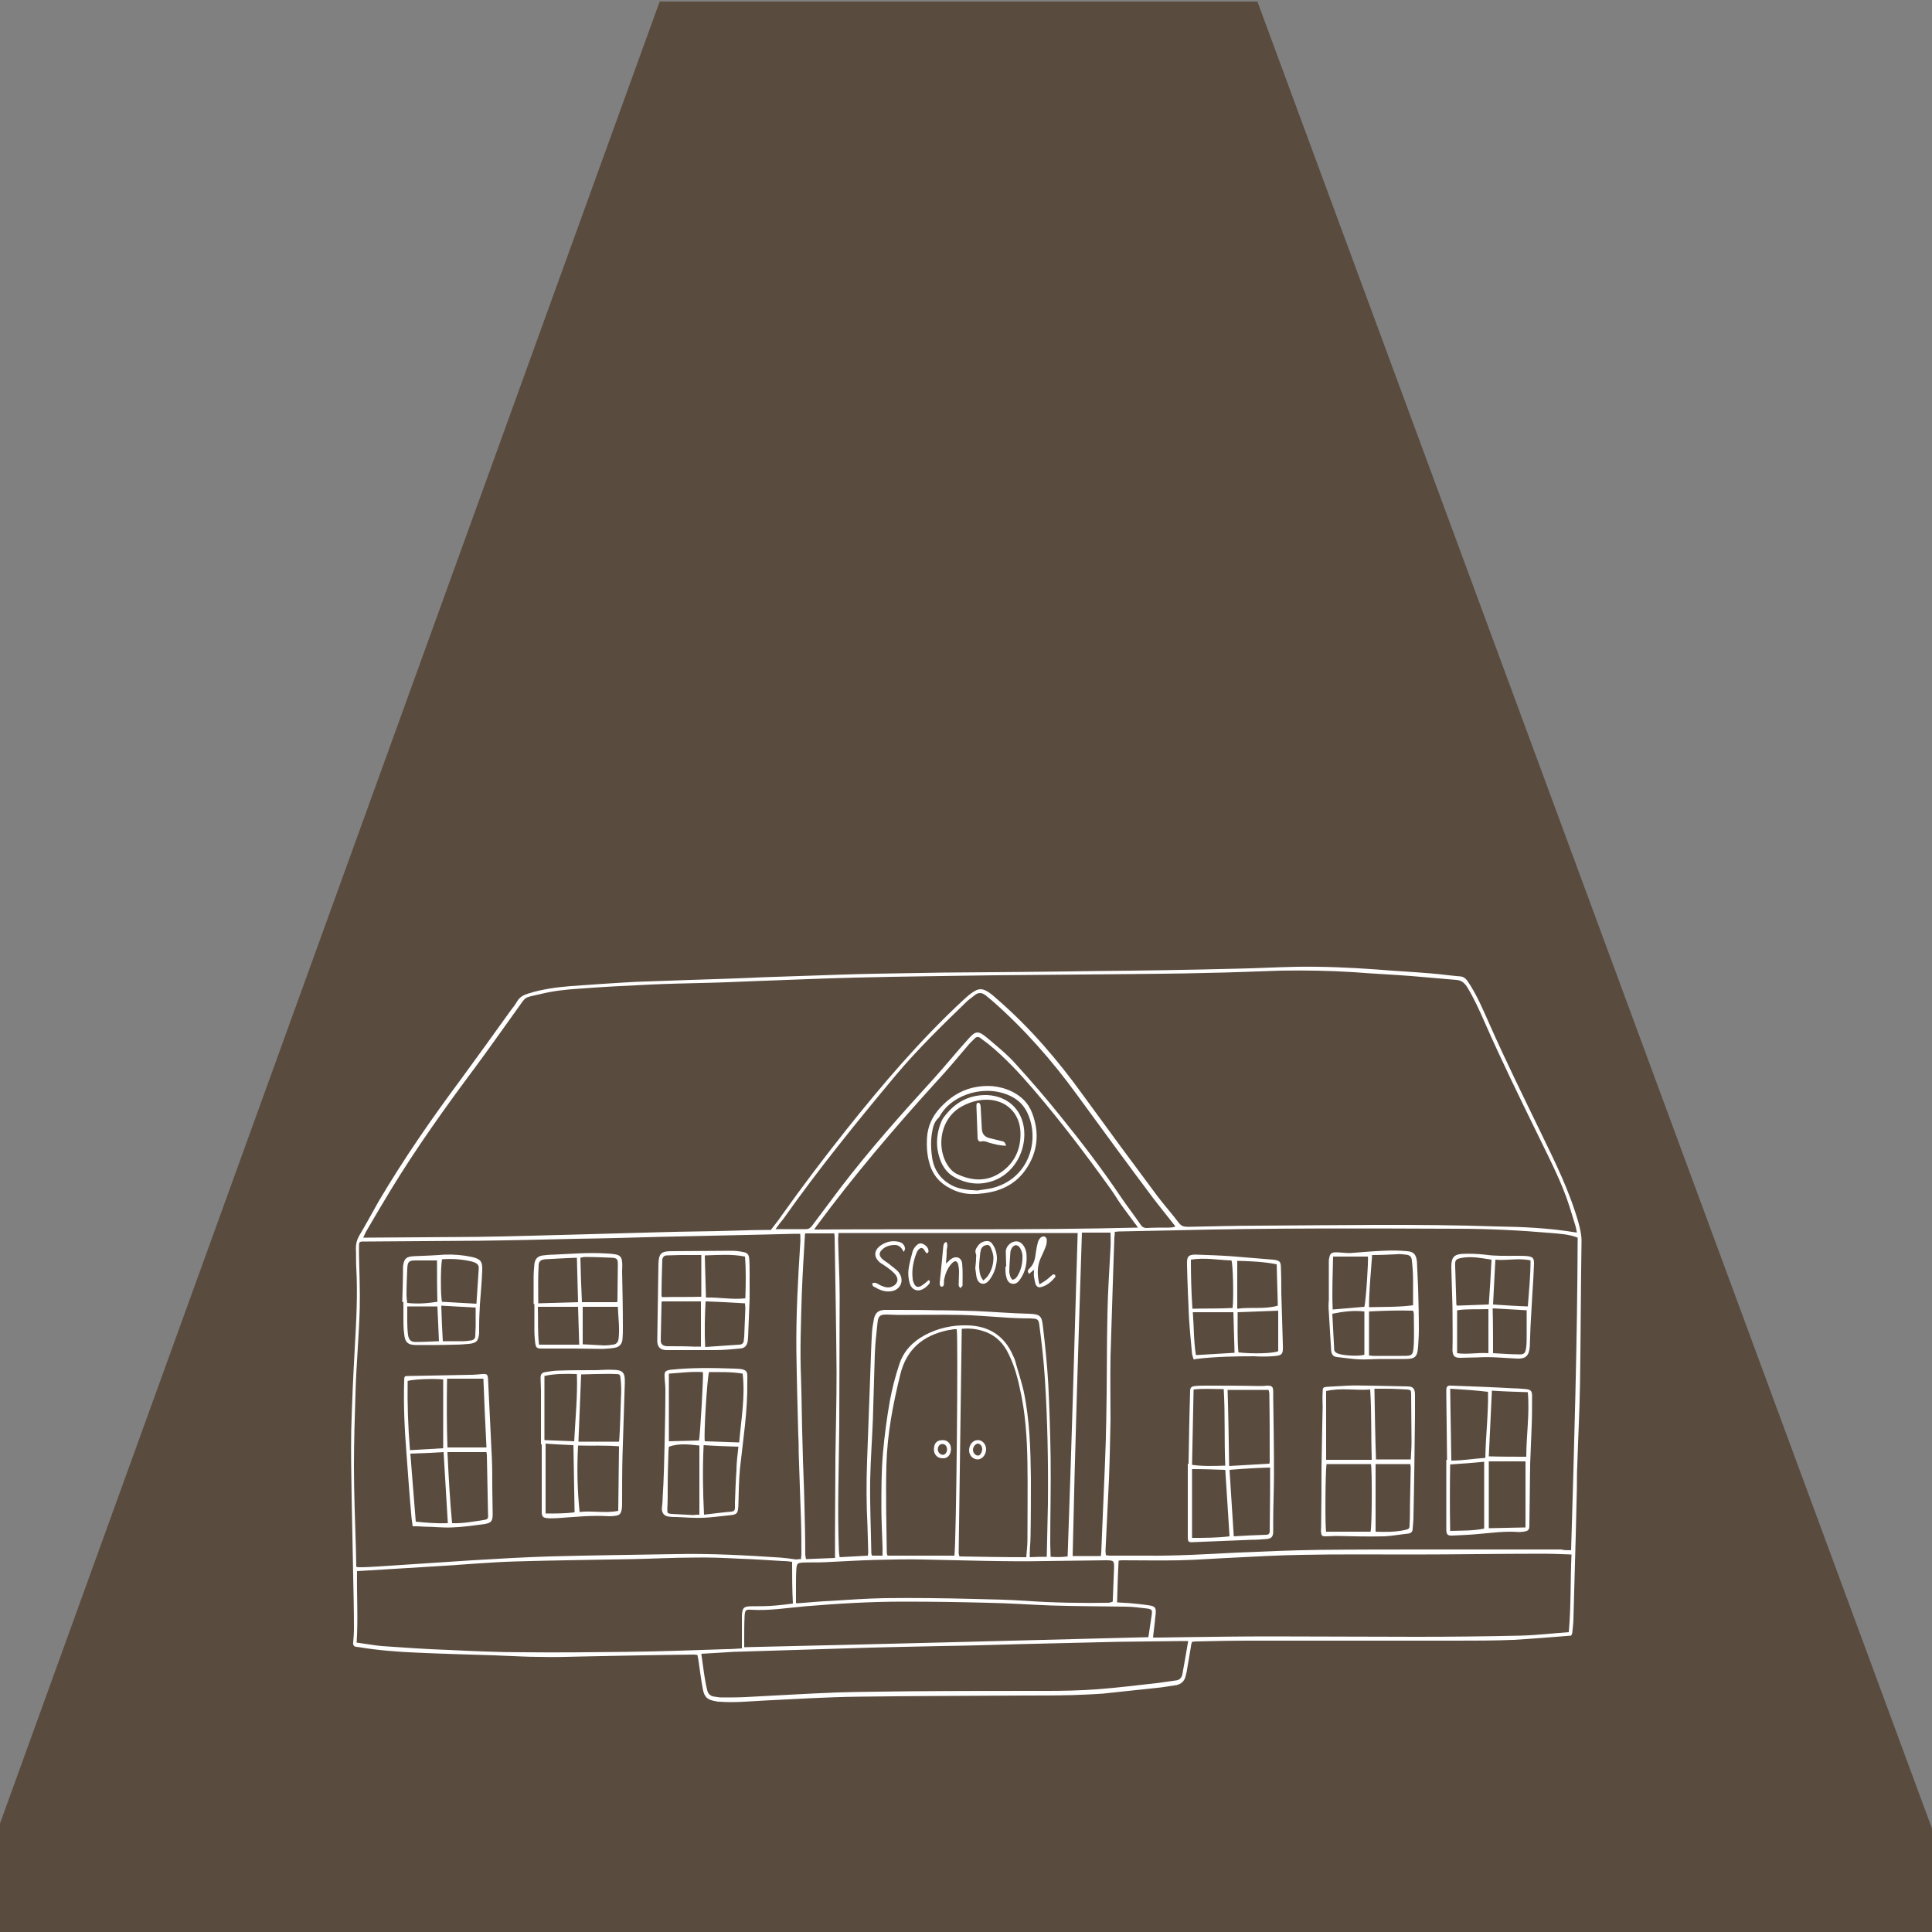
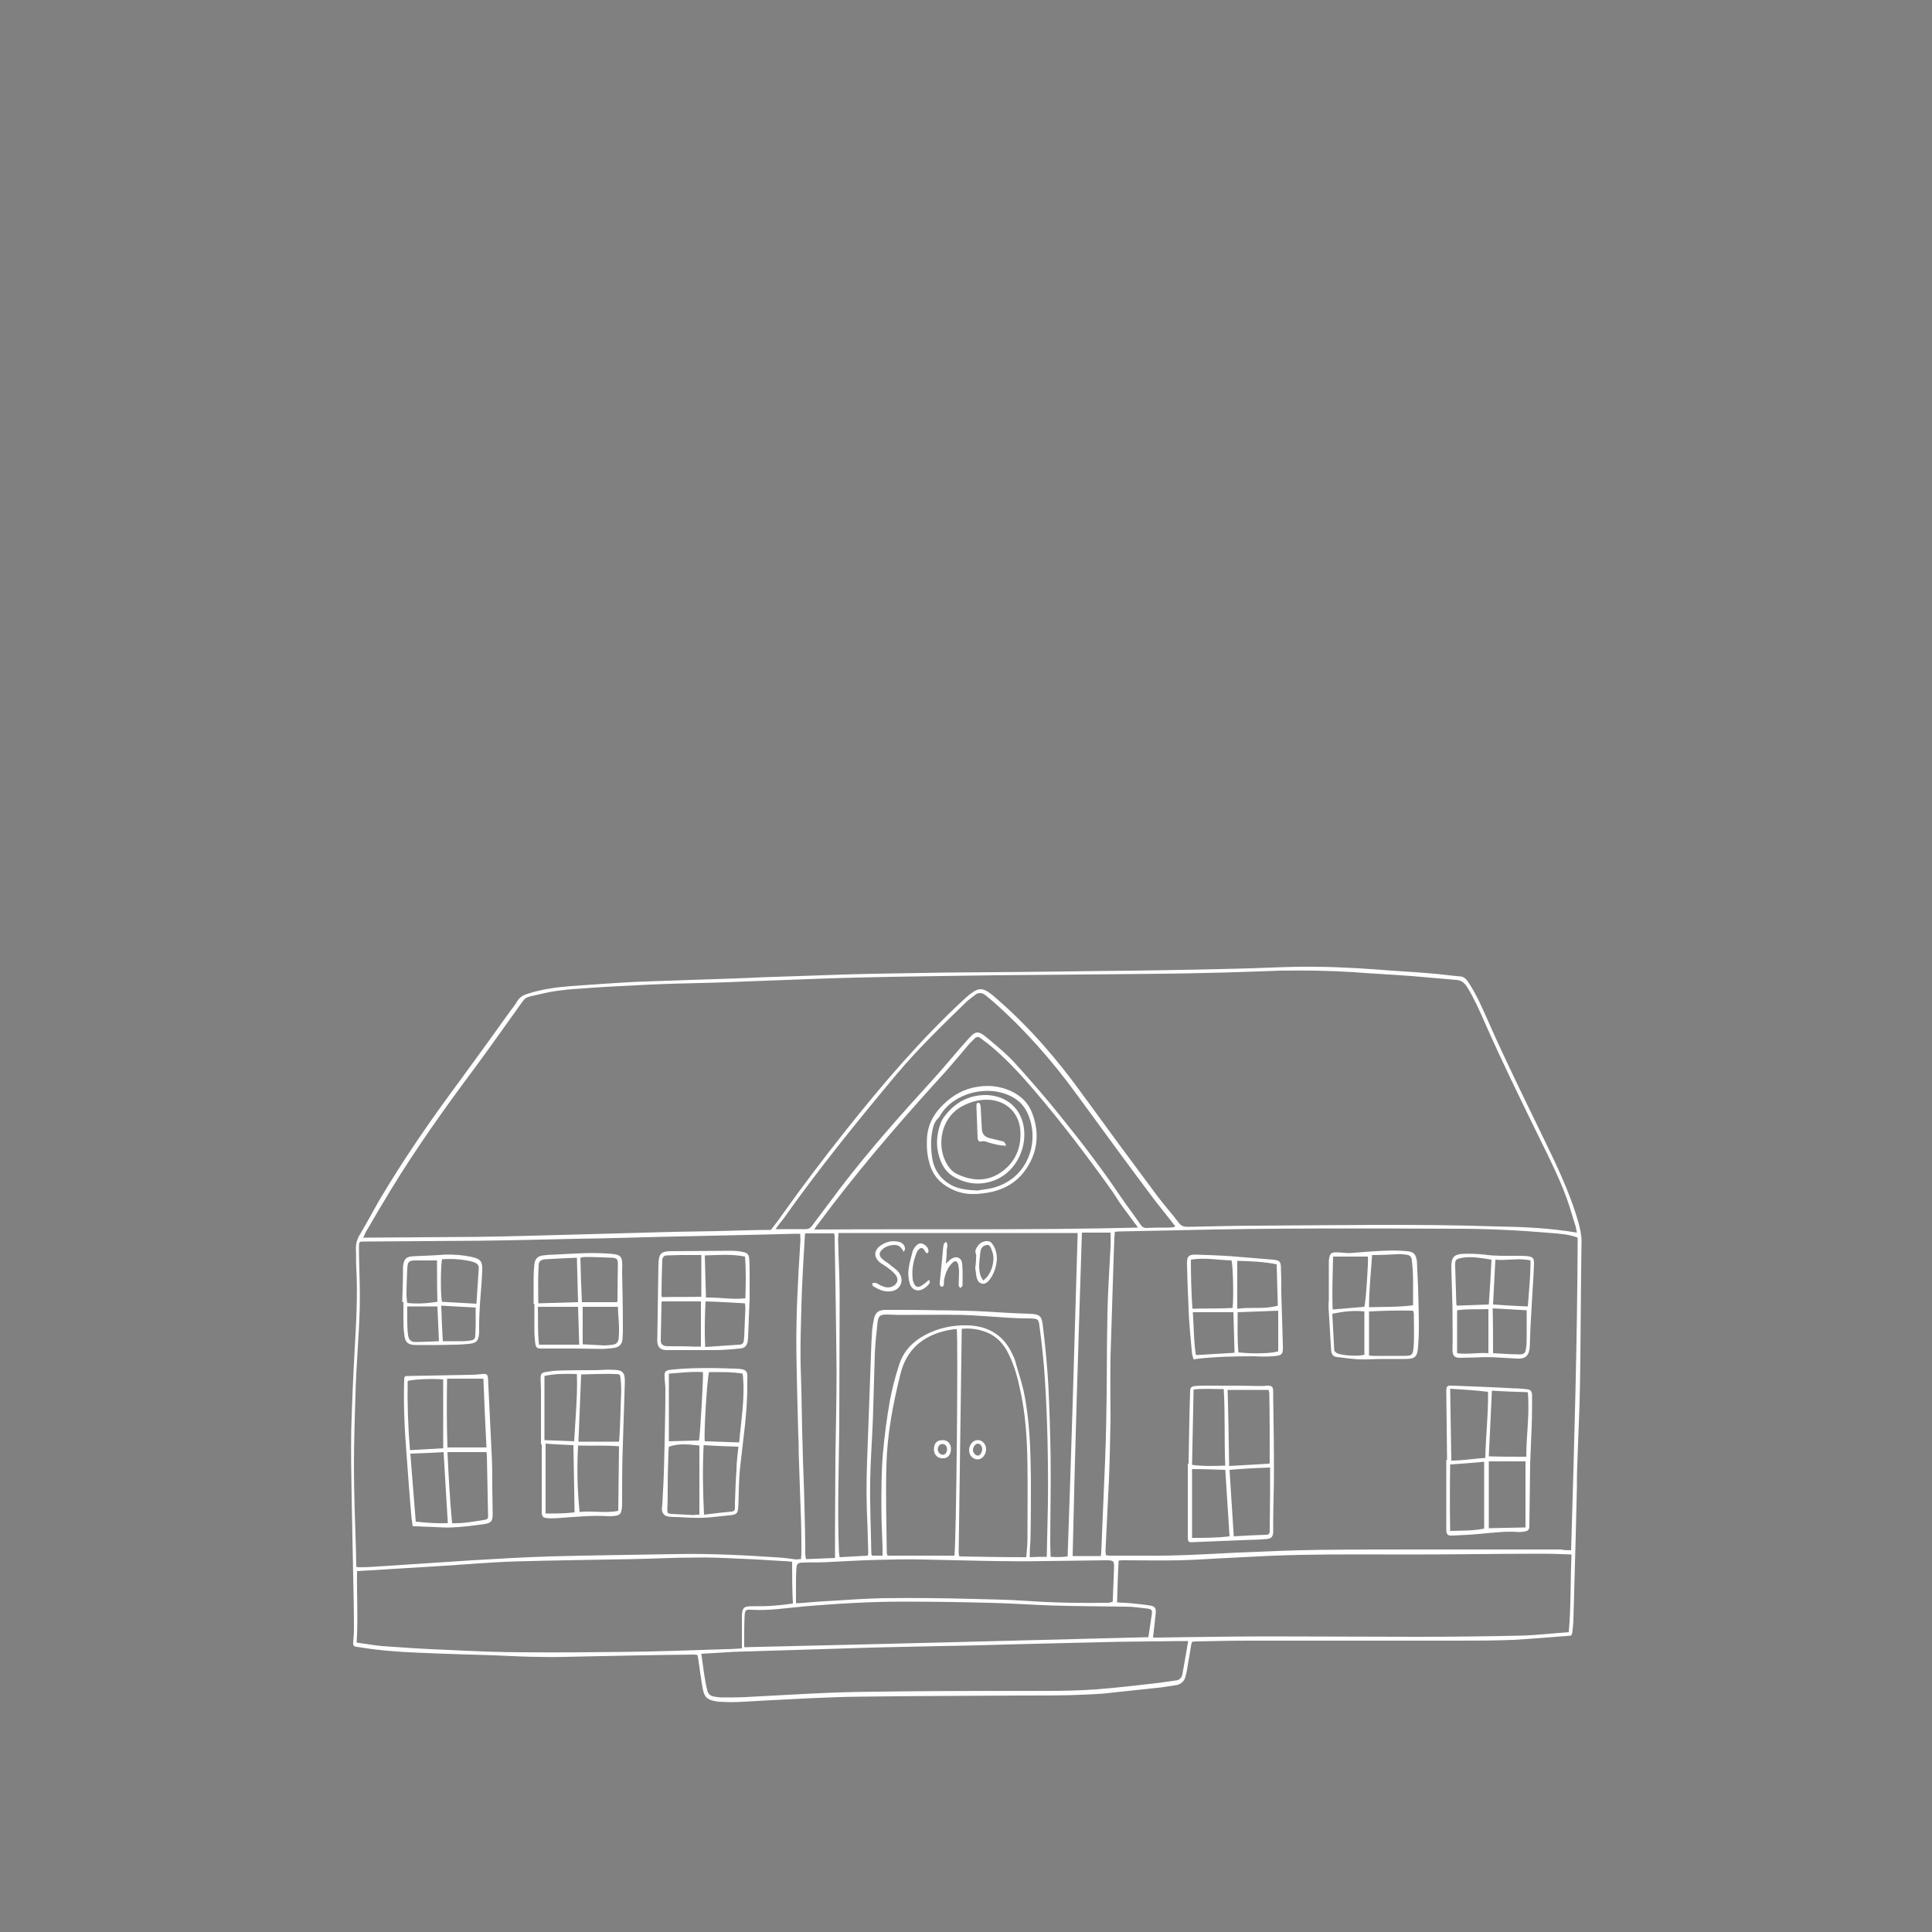
<svg xmlns="http://www.w3.org/2000/svg" xmlns:xlink="http://www.w3.org/1999/xlink" version="1.0" id="Layer_1" x="0px" y="0px" viewBox="0 0 500 500" style="enable-background:new 0 0 500 500;" xml:space="preserve">
  <rect x="0" y="0" width="500" height="500" fill="#808080" stroke="none" />
  <style type="text/css">
	.st0{clip-path:url(#SVGID_00000052824377793165030500000014817998414742755491_);}
	.st1{fill:#5a4b3f;}
	.st2{clip-path:url(#SVGID_00000163032479467767850300000004838457164234986663_);}
	.st3{fill:#FFFFFF;}
</style>
  <g>
    <defs>
-       <rect id="SVGID_1_" y="0.4" width="500" height="499.6" />
-     </defs>
+       </defs>
    <clipPath id="SVGID_00000145769942086993429330000014774028570236652215_">
      <use xlink:href="#SVGID_1_" style="overflow:visible;" />
    </clipPath>
    <g style="clip-path:url(#SVGID_00000145769942086993429330000014774028570236652215_);">
-       <path class="st1" d="M273.8-139.4l-25.2-75.3C152.7,50.2,56.8,315-39.1,579.9c192.8-0.2,385.5-0.3,578.3-0.5    C450.7,339.8,362.3,100.2,273.8-139.4" />
-     </g>
+       </g>
  </g>
  <g>
    <defs>
      <rect id="SVGID_00000081612623264204142300000016618154288079130257_" x="90.7" y="250" width="318.7" height="191" />
    </defs>
    <clipPath id="SVGID_00000005269186864745356830000011510338999367378847_">
      <use xlink:href="#SVGID_00000081612623264204142300000016618154288079130257_" style="overflow:visible;" />
    </clipPath>
    <g style="clip-path:url(#SVGID_00000005269186864745356830000011510338999367378847_);">
      <path class="st3" d="M406.6,423.3c-5,0.4-10,0.8-15,1.1c-4.9,0.2-9.9,0.2-14.8,0.2c-17.9,0-35.8,0-53.7,0c-4.4,0-8.9,0.1-13.3,0.2    c-0.4,0-0.7,0-1.3,0.1c-0.1,0.4-0.3,0.8-0.3,1.3c-0.4,2.2-0.7,4.3-1.1,6.5c-0.1,0.4-0.2,0.8-0.3,1.2c-0.3,1.2-1.1,1.9-2.3,2.2    c-1.3,0.2-2.7,0.4-4,0.6c-5,0.5-10,1.1-15,1.6c-2.7,0.2-5.5,0.3-8.3,0.4c-4.2,0.1-8.3,0.1-12.5,0.1c-14.2,0.1-28.4,0.1-42.6,0.3    c-8.1,0.1-16.2,0.6-24.3,1c-3.9,0.2-7.7,0.6-11.6,0.3c-0.3,0-0.6,0-0.8-0.1c-2.2-0.3-3.1-1-3.5-3.1c-0.5-2.6-0.8-5.3-1.2-7.9    c-0.1-0.3-0.1-0.6-0.2-1c-0.3,0-0.6-0.1-0.8-0.1c-9.7,0.1-19.3,0.3-29,0.5c-3.7,0.1-7.5,0.2-11.2,0.1c-3.1,0-6.2-0.2-9.2-0.3    c-0.8,0-1.5-0.1-2.2-0.1c-6.8-0.2-13.5-0.4-20.3-0.7c-4.9-0.2-9.9-0.6-14.8-1.4c-0.2,0-0.5-0.1-0.7-0.1c-0.7,0-1-0.5-0.9-1.1    c0.1-1.2,0.2-2.4,0.2-3.6c0-4.6-0.1-9.2-0.2-13.9c-0.1-6.8-0.3-13.5-0.4-20.3c-0.1-5.7-0.2-11.5-0.1-17.2c0.2-7,0.5-14,0.9-21    c0.4-7,0.8-14.1,0.4-21.1c-0.1-1.6,0-3.3-0.1-4.9c0-1.1,0.2-2.1,0.8-3.2c1.8-3,3.4-6,5.1-9c6.5-11,13.7-21.4,21.3-31.6    c4.3-5.9,8.6-11.8,12.8-17.7c0.6-0.8,1.2-1.5,1.7-2.4c0.7-1.2,1.7-1.7,3-2.1c3.5-1.1,7.2-1.6,10.9-1.9c5.6-0.4,11.2-0.8,16.8-1.1    c4.8-0.2,9.5-0.3,14.3-0.5c6.3-0.2,12.7-0.4,19-0.7c4-0.1,8-0.3,12-0.4c5.6-0.2,11.1-0.4,16.7-0.5c5.9-0.1,11.8-0.2,17.7-0.3    c13.2-0.1,26.4-0.2,39.7-0.4c12-0.1,23.9-0.3,35.9-0.6c5.3-0.1,10.5-0.4,15.8-0.5c6.9-0.1,13.8,0.2,20.7,0.7    c4.6,0.4,9.2,0.6,13.8,1c2.7,0.2,5.3,0.6,7.9,0.8c0.8,0.1,1.3,0.5,1.8,1.2c2.4,3.5,4,7.4,5.7,11.2c4.2,9.5,8.8,18.8,13.3,28.1    c3.7,7.6,7.4,15.1,9.7,23.2c0.4,1.5,0.8,3.1,0.8,4.7c-0.2,12.4-0.2,24.8-0.4,37.1c-0.1,7.1-0.5,14.1-0.7,21.1    c-0.1,1.9-0.1,3.7-0.1,5.6c-0.1,4.2-0.2,8.3-0.3,12.5c-0.2,7.2-0.4,14.4-0.6,21.6c0,1.2-0.2,2.4-0.3,3.6    C406.9,422.8,406.7,423.1,406.6,423.3z M408.1,319c-0.1-0.5-0.2-1-0.3-1.5c-0.5-1.7-1.1-3.5-1.6-5.2c-2-6.3-5.1-12.2-8-18.2    c-4.8-9.8-9.6-19.6-14-29.6c-1.4-3.2-2.8-6.3-4.6-9.2c-0.7-1-1.4-1.6-2.7-1.7c-3.9-0.3-7.7-0.7-11.6-1c-5-0.4-10-0.6-14.9-1    c-6.3-0.4-12.6-0.5-18.9-0.4c-6.5,0.2-13.1,0.5-19.6,0.6c-6.8,0.2-13.5,0.2-20.3,0.3c-11.4,0.1-22.9,0.2-34.3,0.3    c-11.9,0.2-23.8,0.3-35.7,0.6c-8.6,0.2-17.3,0.6-25.9,0.9c-4.8,0.2-9.6,0.4-14.4,0.5c-4.3,0.1-8.6,0.2-12.9,0.4    c-6.3,0.3-12.6,0.6-18.9,1.1c-3.3,0.2-6.6,0.6-9.8,1.4c-4.4,1-3.4,0.5-5.9,3.9c-3.6,5-7.1,10-10.8,15    c-7.7,10.3-15.2,20.8-21.9,31.8c-2.2,3.6-4.3,7.2-6.4,10.8c-0.2,0.4-0.4,0.9-0.7,1.5c0.6,0,1.1,0,1.5,0c9.3-0.1,18.6-0.1,27.9-0.2    c8.5-0.1,17.1-0.4,25.6-0.6c7.2-0.2,14.5-0.4,21.7-0.6c6.3-0.2,12.6-0.2,18.9-0.4c3.3-0.1,6.6-0.2,9.9-0.2    c0.9-1.2,1.9-2.4,2.7-3.6c5.4-7.6,11-15,16.8-22.3c9.4-11.8,19.2-23.3,30.3-33.6c0.7-0.6,1.3-1.2,2-1.7c2-1.5,3.1-1.4,5,0    c0.7,0.5,1.3,1.1,1.9,1.6c8.4,7.3,15.5,15.6,22,24.6c6.4,8.8,12.8,17.5,19.3,26.2c1.8,2.4,3.8,4.6,5.6,7c0.7,0.9,1.4,1,2.4,1    c6.1-0.1,12.1-0.3,18.2-0.3c20.5-0.1,41-0.5,61.5,0.2C394,317.5,401,317.8,408.1,319z M406.6,401.2c0.8-27,1.6-53.9,1.7-80.9    c-2.3-0.9-4.6-1-6.9-1.2c-8.1-0.7-16.2-1.1-24.3-1.1c-24.2-0.1-48.5-0.2-72.7,0.4c-4.9,0.1-9.9,0.2-14.8,0.3    c-0.4,0-0.7,0.1-1.1,0.1c0,0.5,0,0.9-0.1,1.3c-0.1,2.9-0.2,5.9-0.3,8.8c-0.2,7.4-0.5,14.7-0.7,22.1c-0.1,5.5,0,10.9,0,16.4    c-0.1,5.1-0.2,10.3-0.4,15.4c-0.3,6.2-0.6,12.4-0.9,18.6c0,0.3,0.1,0.7,0.1,1.1c0.4,0,0.6,0.1,0.9,0.1c3.1,0,6.3,0,9.4,0    c8,0.1,16-0.4,23.9-0.8c7-0.3,14.1-0.6,21.1-0.7c9.6-0.1,19.1-0.1,28.7-0.1c11.2,0,22.5,0,33.8,0    C404.7,401.2,405.6,401.2,406.6,401.2z M207.3,403.5c0-0.5,0.1-0.8,0.1-1.2c0-2.9,0-5.9-0.1-8.8c-0.2-5.8-0.4-11.7-0.6-17.5    c0-1.4,0-2.9-0.1-4.3c-0.2-7.4-0.4-14.8-0.5-22.1c-0.1-9.2,0.4-18.5,1-27.7c0.1-0.8,0-1.7,0-2.6c-0.5,0-1,0-1.4,0    c-2.7,0.1-5.3,0.1-8,0.2c-9,0.2-18,0.4-27,0.6c-7.2,0.2-14.4,0.4-21.6,0.5c-8.4,0.2-16.7,0.4-25.1,0.5c-9.6,0.1-19.1,0.1-28.7,0.2    c-0.4,0-0.8,0-1.3,0c-1,0-1.1,0.2-1.1,1.2c0,0.7,0,1.4,0,2.1c0.1,4.6,0.3,9.2,0.2,13.9c-0.2,7.4-0.9,14.7-1.1,22.1    c-0.2,6.3-0.4,12.6-0.4,18.9c0,7.1,0.3,14.1,0.5,21.1c0,1.6,0.1,3.2,0.1,4.9c0.4,0.1,0.7,0.1,0.9,0.1c1.6,0,3.2-0.1,4.8-0.2    c8.1-0.5,16.2-1.1,24.3-1.6c6.7-0.4,13.4-0.8,20.1-1c10.8-0.3,21.7-0.4,32.5-0.6c9.1-0.2,18.1,0.3,27.1,0.9    c1.4,0.1,2.8,0.3,4.2,0.5C206.5,403.5,206.9,403.5,207.3,403.5z M205,404.2c-0.7-0.1-1.5-0.2-2.4-0.2c-3.7-0.2-7.4-0.5-11-0.6    c-4-0.2-8-0.4-12-0.3c-5.3,0-10.6,0.3-16,0.4c-10.1,0.2-20.2,0.3-30.2,0.6c-6.6,0.2-13.1,0.8-19.7,1.2c-6,0.4-11.9,0.7-17.9,1.1    c-1.1,0.1-2.2,0.1-3.4,0.2c-0.1,6.2,0.3,12.3-0.1,18.5c2.3,0.3,4.4,0.7,6.5,0.9c5.7,0.4,11.5,0.8,17.2,1    c6.4,0.3,12.8,0.6,19.2,0.6c8.9,0.1,17.8,0,26.8-0.1c8.6-0.1,17.2-0.4,25.8-0.7c1.3,0,2.7-0.1,4.2-0.2c0-0.6,0-1.1,0-1.6    c0-2.3,0-4.6,0-6.9c0.1-2,0.5-2.4,2.5-2.4c2.1,0,4.2,0,6.3-0.2c1.4-0.1,2.8-0.3,4.4-0.5C205,411.4,205,407.9,205,404.2z     M289.1,414.7c1.2,0.1,2.3,0.1,3.4,0.2c1.7,0.2,3.4,0.3,5.1,0.6c1.3,0.2,1.6,0.7,1.5,1.9c0,0.7-0.2,1.4-0.2,2.1    c-0.2,1.4-0.3,2.8-0.5,4.3c0.6,0,1.1,0,1.5,0c2.2,0,4.4-0.1,6.6-0.1c7.4-0.1,14.8-0.2,22.3-0.2c12.6,0,25.2,0.1,37.8,0.1    c9,0,17.9-0.1,26.9-0.3c4.1-0.1,8.3-0.6,12.5-0.9c0.6-6.8,0.4-13.4,0.7-20.1c-2.6-0.1-5.1-0.2-7.6-0.2c-11.2,0-22.4,0.2-33.6,0.2    c-9.6,0-19.2-0.1-28.8,0.1c-5.7,0.1-11.4,0.4-17.1,0.7c-4.8,0.2-9.6,0.6-14.4,0.7c-4.9,0.1-9.7,0-14.6,0c-0.4,0-0.7,0-1.1,0.1    C289.3,407.5,289.2,411,289.1,414.7z M278.9,319.1c-20.7,0-41.2,0-61.9,0c0,0.6-0.1,1.1-0.1,1.6c0.1,4.9,0.4,9.8,0.4,14.7    c0,11.2-0.1,22.4-0.1,33.6c-0.1,10.8-0.5,21.6-0.1,32.3c0,0.5,0.1,1.1,0.2,1.7c2.5-0.1,4.9-0.3,7.3-0.4c0-0.3,0.1-0.6,0.1-0.8    c-0.1-2.3-0.1-4.7-0.2-7c-0.3-5.5-0.3-11.1-0.1-16.7c0.3-8.2,0.6-16.3,0.9-24.5c0.1-3.1,0.2-6.2,0.4-9.2c0.1-1.1,0.3-2.1,0.5-3.2    c0.4-1.5,1.1-2.1,2.7-2.2c0.6,0,1.1,0,1.7,0c3.9,0,7.8,0,11.8,0.1c3.4,0,6.8,0.1,10.2,0.2c4.6,0.2,9.2,0.6,13.8,0.7    c2.9,0.1,3.2,0.7,3.5,3.2c0.6,5,1.1,10,1.4,15.1c0.3,6.2,0.5,12.5,0.6,18.8c0.1,7.5-0.1,14.9-0.1,22.4c0,1.1,0.1,2.2,0.1,3.4    c1.6,0.1,3,0.1,4.4-0.1C277.3,374.8,278.1,347,278.9,319.1z M294.5,317.7c-0.4-0.6-0.6-0.9-0.8-1.1c-1.1-1.5-2.3-3.1-3.4-4.6    c-1-1.4-1.8-2.8-2.8-4.2c-6.3-8.8-12.9-17.5-20-25.8c-3.6-4.2-7.4-8.3-11.7-11.8c-0.7-0.5-1.3-1-2-1.5c-0.6-0.5-1.2-0.4-1.7,0.2    c-0.4,0.4-0.8,0.8-1.2,1.2c-2.9,3.4-5.7,6.8-8.7,10c-10.8,11.9-21.2,24.1-30.8,37.1c-0.2,0.2-0.3,0.5-0.7,1    C238.7,318,266.5,318.4,294.5,317.7z M181.5,428c0.3,2,0.5,3.8,0.8,5.7c0.2,1.2,0.4,2.4,0.7,3.6c0.2,1.1,0.9,1.7,2,1.8    c0.6,0.1,1.2,0.2,1.8,0.2c2.1,0,4.1,0,6.2-0.1c7.9-0.4,15.8-0.9,23.8-1.2c6.3-0.2,12.7-0.2,19-0.3c11.8-0.1,23.5-0.1,35.3-0.1    c4.2,0,8.4-0.1,12.6-0.4c5.5-0.4,11-1.1,16.4-1.7c1.4-0.2,2.8-0.4,4.2-0.6c1-0.1,1.5-0.7,1.7-1.6c0.5-2.8,1-5.6,1.5-8.6    c-0.6,0-1.1,0-1.5,0c-5.6,0.1-11.2,0.1-16.8,0.2c-8.4,0.2-16.8,0.4-25.2,0.6c-6.9,0.2-13.7,0.4-20.6,0.5    c-8.1,0.2-16.2,0.3-24.4,0.6c-9.8,0.3-19.5,0.6-29.2,0.9C187.1,427.7,184.4,427.8,181.5,428z M200.7,318.1c2.8,0,5.3,0,7.8,0    c0.8,0,1.2-0.3,1.6-0.8c2.5-3.3,5-6.7,7.5-10c7.5-9.8,15.7-19,24-28.1c3-3.3,5.8-6.8,8.8-10.1c2.1-2.4,2.7-2.5,5.2-0.4    c2.6,2.2,5.2,4.3,7.4,6.8c3.9,4.3,7.7,8.7,11.4,13.3c5.5,6.8,10.8,13.7,15.7,21c1.7,2.5,3.5,4.8,5.2,7.3c0.4,0.5,0.8,0.7,1.4,0.7    c1.8-0.1,3.6-0.1,5.5-0.1c0.6,0,1.4,0,2-0.3c-2-2.6-4-5-5.9-7.5c-6.6-8.8-13.1-17.7-19.6-26.6c-6.4-8.8-13.6-17-21.8-24.2    c-0.6-0.5-1.2-1-1.8-1.5c-1-0.8-2-0.8-2.9,0c-0.6,0.5-1.2,0.9-1.8,1.4c-6.4,6.2-12.8,12.4-18.6,19.3c-10.1,12.1-20,24.3-29.1,37.2    C202.1,316.2,201.4,317.1,200.7,318.1z M297.2,423.7c0.3-2,0.6-4,0.9-6c0.1-1,0-1.2-1.1-1.4c-1.9-0.2-3.8-0.5-5.7-0.5    c-6.4-0.1-12.8-0.1-19.2-0.3c-5.5-0.2-10.9-0.6-16.4-0.7c-7.3-0.2-14.7-0.3-22-0.3c-8.4,0-16.8,0.5-25.2,1.2    c-4.7,0.4-9.4,1.2-14.1,0.9c-1.4-0.1-1.6,0.1-1.7,1.6c-0.1,2-0.1,4-0.1,6c0,0.7,0,1.4,0,2.1C227.7,425.5,262.4,424.6,297.2,423.7z     M247,402.6c0.5-4,1-56.9,0.6-58.6c-0.2,0-0.4,0-0.7,0c-0.6,0.1-1.2,0.2-1.8,0.3c-6.3,1.4-10.5,4.9-12.1,11.4    c-1.9,7.7-3.4,15.5-3.6,23.5c-0.2,7.6,0,15.1,0.1,22.7c0,0.2,0.1,0.4,0.2,0.7C235.4,402.6,241.2,402.6,247,402.6z M265.6,403    c0.1-1.6,0.3-3,0.3-4.3c0-6.7,0.1-13.4,0-20c-0.1-6.5-0.5-13.1-2-19.5c-0.7-3.4-1.7-6.7-3.4-9.8c-1.4-2.4-3.4-4.1-6-4.9    c-1.8-0.6-3.7-0.8-5.6-0.6c-0.3,19.5-0.5,38.8-0.8,58.1c0,0.2,0.1,0.4,0.2,0.8C254,402.9,259.7,403,265.6,403z M287.9,414.6    c0.1-0.3,0.1-0.5,0.1-0.7c0.1-2.6,0.2-5.2,0.3-7.8c0.1-2.2,0-2.3-2.2-2.3c-5.1,0.1-10.3,0.1-15.4,0.2c-10.7,0.2-21.3-0.2-31.9-0.4    c-4-0.1-8,0-12,0.1c-4.4,0.1-8.8,0.4-13.3,0.6c-2,0.1-3.9,0-5.9,0.1c-1.2,0.1-1.4,0.3-1.5,1.6c-0.1,1.4-0.1,2.8-0.1,4.2    c0,1.5,0,3.1,0,4.7c0.4,0,0.6,0,0.8,0c2.8-0.2,5.6-0.5,8.4-0.6c4.5-0.3,9-0.6,13.6-0.7c7.7-0.1,15.5,0,23.2,0.2    c4.5,0.1,9.1,0.2,13.6,0.5c7.1,0.5,14.3,0.6,21.4,0.5C287.2,414.7,287.6,414.6,287.9,414.6z M216.1,403.2c0-2.4,0-4.5,0-6.6    c0-6.4,0.1-12.9,0.1-19.3c0.1-7.4,0.3-14.8,0.3-22.3c-0.1-11.7-0.3-23.3-0.5-35c0-0.3-0.1-0.5-0.1-0.8c-2.5,0-5,0-7.5,0    c-0.1,0.3-0.1,0.4-0.1,0.6c-0.3,5-0.6,10.1-0.8,15.1c-0.2,7.2-0.5,14.4-0.2,21.6c0.2,5.8,0.2,11.6,0.4,17.4    c0.1,5.4,0.4,10.7,0.5,16.1c0.1,4.1,0.2,8.2,0.2,12.3c0,0.3,0.1,0.7,0.2,1.2C211.2,403.4,213.6,403.3,216.1,403.2z M270.9,402.9    c0.1-4.7,0.2-9.2,0.3-13.7c0.1-10.9-0.1-21.8-0.8-32.6c-0.3-4.5-0.8-9-1.4-13.5c-0.2-1.8-0.5-1.8-2.3-1.9c-2.5,0-5-0.1-7.6-0.3    c-3.3-0.2-6.7-0.5-10.1-0.6c-5.5-0.1-10.9,0-16.4,0c-1,0-2.1-0.1-3.1-0.1c-1.7,0-2.2,0.3-2.4,2.1c-0.3,2.7-0.6,5.5-0.7,8.2    c-0.2,5.6-0.3,11.3-0.5,16.9c-0.2,5.2-0.6,10.4-0.7,15.7c-0.1,6.3,0.2,12.6,0.3,18.9c0,0.2,0.1,0.4,0.2,0.6c0.9,0,1.7,0,2.7,0    c0-0.8,0-1.5,0-2.2c-0.1-3.4-0.3-6.8-0.3-10.2c0-4.7,0-9.4,0.4-14.1c0.4-4.5,1-9.1,1.8-13.6c0.6-3.2,1.4-6.3,2.4-9.3    c1.1-3.5,3.5-6,6.7-7.7c3.4-1.8,7.1-2.6,10.9-2.5c5.6,0.1,9.7,2.7,11.9,7.9c0.2,0.4,0.4,0.8,0.5,1.2c0.7,2.6,1.6,5.2,2.2,7.8    c1.6,7.5,1.8,15.1,1.9,22.7c0,5,0,10.1-0.1,15.1c0,1.4-0.2,2.9-0.2,4.3c0,0.3,0,0.6,0,1C268.1,402.9,269.5,402.9,270.9,402.9z     M284.9,402.7c0-0.4,0.1-0.7,0.1-0.9c0.2-4,0.3-8,0.5-12c0.3-7.5,0.7-15,0.8-22.5c0.2-9.1,0.1-18.1,0.3-27.2    c0.1-5.7,0.5-11.5,0.8-17.2c0.1-1.3,0-2.6,0-3.9c-2.5,0-4.9,0-7.4,0c-0.9,28-1.8,55.9-2.4,83.7    C280.1,402.7,282.5,402.7,284.9,402.7z" />
    </g>
  </g>
  <path class="st3" d="M307.6,378.8c0.1-6.2,0.2-12.5,0.4-18.7c0-1,0.3-1.3,1.3-1.4c1-0.1,2-0.1,3.1-0.1c4.4,0,8.9,0,13.3,0.1  c0.7,0,1.5,0,2.2-0.1c1.2,0,1.6,0.2,1.6,1.5c0,0.5,0,0.9,0,1.4c0.1,6.6,0.2,13.2,0.2,19.9c0,4.1-0.2,8.2-0.2,12.3c0,0.9,0,1.8,0,2.7  c0,1.3-0.5,1.8-1.7,1.9c-1.3,0.1-2.7,0.2-4,0.2c-4.9,0.2-9.9,0.4-14.8,0.6c-1.5,0.1-1.6,0-1.6-1.6c0-6.2,0-12.4,0-18.6  C307.5,378.8,307.5,378.8,307.6,378.8z M318.1,379.4c3.6-0.2,7.1-0.4,10.4-0.6c0.1-0.3,0.1-0.5,0.1-0.6c0-5.8,0-11.6-0.1-17.4  c0-0.4-0.1-0.8-0.2-1.1c-3.6,0-7,0-10.6,0C317.9,366.2,318,372.7,318.1,379.4z M328.7,379.8c-3.6,0.1-7,0.3-10.5,0.6  c0.4,5.8,0.7,11.5,1.1,17.2c2.9-0.2,5.6-0.3,8.4-0.4c0.6,0,0.9-0.3,0.9-1c0-3.3,0.1-6.5,0.1-9.8  C328.7,384.3,328.7,382.1,328.7,379.8z M317.1,379.3c-0.3-6.7,0-13.2-0.4-19.8c-2.7,0-5.2-0.2-7.8,0.1c-0.1,6.5-0.3,13-0.4,19.5  C311.4,379.5,314.1,379.4,317.1,379.3z M308.5,398c3.3,0,6.4,0,9.7-0.4c-0.4-5.8-0.7-11.5-1.1-17.2c-2.9-0.1-5.7-0.2-8.6-0.2  C308.5,386.2,308.5,392.1,308.5,398z" />
-   <path class="st3" d="M342,380.4c0.1-6.9,0.2-11.6,0.3-16.3c0-1.3-0.1-2.5,0-3.8c0-1.2,0.1-1.3,1.2-1.4c1.8-0.1,3.6-0.2,5.4-0.3  c1.8-0.1,3.6,0,5.5,0c3.3,0.1,6.6,0.1,9.9,0.2c1.4,0,1.9,0.6,1.9,2.2c0,1.8,0,3.5,0,5.3c-0.1,8.7-0.2,17.4-0.4,26.1  c0,1.1-0.1,2.1-0.2,3.2c0,0.8-0.4,1.2-1.2,1.3c-2,0.2-4.1,0.6-6.1,0.7c-4.2,0.1-8.3,0-12.5-0.1c-0.9,0-1.8,0.1-2.7,0.1  c-0.9,0-1.1-0.1-1.2-1c-0.1-0.4,0-0.8,0-1.3C342,389.6,342,383.9,342,380.4z M343.2,377.8c3.9,0,7.8,0,11.8,0  c-0.2-6.1,0-12.1-0.4-18.2c-3.9,0.3-7.6-0.5-11.4,0.4C343.2,365.9,343.2,371.9,343.2,377.8z M343.3,378.9  c-0.3,2.1-0.4,16.3-0.1,17.5c3.9,0,7.7,0,11.5,0c0.4-1.7,0.4-16.6,0.1-17.5C351,378.9,347.2,378.9,343.3,378.9z M365.1,377.7  c0.1-1.6,0.2-3.1,0.2-4.6c0-4.2-0.1-8.3-0.1-12.5c0-0.8-0.2-0.9-1-1c-1.9-0.1-3.8-0.2-5.7-0.2c-0.9,0-1.8,0-2.8,0  c0.1,6.2,0.2,12.2,0.4,18.3C359.1,377.7,362,377.7,365.1,377.7z M356,396.4c2.5,0.1,5,0.1,7.4-0.4c1.3-0.3,1.4-0.3,1.4-1.6  c0.1-1.6,0.1-3.2,0.1-4.8c0.1-3.3,0.1-6.5,0.2-9.8c0-0.3-0.1-0.6-0.1-0.9c-3,0-5.9,0-9,0C356,384.7,356,390.5,356,396.4z" />
  <path class="st3" d="M374.5,377.8c-0.1-5.7-0.1-11.5-0.2-17.2c0-0.2,0-0.5,0-0.7c0-1.1,0.3-1.4,1.4-1.3c5.4,0.2,10.7,0.4,16.1,0.7  c1,0,2,0.1,3.1,0.2c1.2,0.1,1.6,0.5,1.6,1.7c0,2.6,0,5.2-0.1,7.8c-0.1,3.3-0.3,6.6-0.4,9.9c-0.1,5.3-0.1,10.6-0.2,15.8  c0,1.3-0.3,1.5-1.5,1.7c-0.4,0-0.7,0.1-1.1,0.1c-3.6-0.3-7.1,0.2-10.6,0.5c-2.2,0.2-4.4,0.3-6.6,0.4c-1.4,0.1-1.7-0.3-1.7-1.6  c0-6,0-11.9,0-17.9C374.3,377.8,374.4,377.8,374.5,377.8z M385.3,378.2c0,5.9,0,11.6,0,17.3c3.1-0.1,6.3-0.1,9.5-0.2  c0-5.8,0-11.4,0-17.1C391.7,378.2,388.6,378.2,385.3,378.2z M375.3,359.4c0.1,6.3,0.2,12.4,0.3,18.6c2.9,0,5.8-0.5,8.8-0.7  c0.1-5.8,0.8-11.4,0.7-17.1C381.8,359.8,378.6,359.6,375.3,359.4z M395,377c0-5.6,0.9-11,0.4-16.7c-3.2-0.1-6.2-0.2-9.3-0.4  c-0.3,5.8-0.5,11.4-0.8,17C388.6,377,391.7,377,395,377z M375.3,379c-0.1,5.8-0.1,11.4,0,17.2c3-0.1,5.9,0,8.8-0.6  c0-5.8,0-11.5,0-17.3C381.1,378.6,378.3,378.8,375.3,379z" />
  <path class="st3" d="M343.9,336.4c0-3.3,0-6.5,0-9.8c0-0.3,0-0.7,0.1-1c0.2-1.2,0.6-1.5,1.8-1.5c1.2,0,2.3,0.2,3.5,0.2  c2.9-0.2,5.8-0.5,8.7-0.6c2-0.1,4.1-0.1,6.1,0.1c1.8,0.1,2.4,0.9,2.6,2.7c0.1,2.2,0.2,4.5,0.3,6.7c0.1,3.6,0.2,7.2,0.2,10.8  c0,1.5-0.1,3.1-0.2,4.6c-0.2,2.6-0.8,3.1-3.4,3.1c-2,0-4.1,0-6.2,0c-1.9,0-3.8,0.2-5.7,0.1c-1.9-0.1-3.8-0.4-5.7-0.6  c-1-0.1-1.4-0.7-1.5-1.7c-0.2-3.3-0.4-6.6-0.6-9.9C343.8,338.5,343.8,337.4,343.9,336.4C343.8,336.4,343.9,336.4,343.9,336.4z   M355.1,324.8c-0.3,4.6-0.8,8.9-0.8,13.5c3.9-0.1,7.7,0,11.4-0.5c0-2.3,0-4.3,0-6.3c0-1.7-0.1-3.4-0.3-5.2c-0.1-1.1-0.5-1.5-1.6-1.6  c-0.8-0.1-1.6-0.2-2.4-0.1C359.4,324.7,357.3,324.8,355.1,324.8z M354.3,339.4c0,3.8,0,7.6,0,11.4c0.4,0,0.7,0.1,1,0.1  c2.4,0,4.9,0,7.3,0c3,0,3.1,0.1,3.3-3.2c0.1-2.5,0-5,0-7.6c0-0.3-0.1-0.6-0.2-0.9C362,339.1,358.2,339.2,354.3,339.4z M345,325.2  c-0.1,4.7-0.3,9.2-0.1,13.7c2.8-0.2,5.5-0.5,8.2-0.7c0.4-1.4,1.1-12.2,0.9-13C351,325.2,348.1,325.2,345,325.2z M344.8,340  c0.2,3.2,0.3,6.3,0.5,9.4c0,0.3,0.4,0.6,0.7,0.8c1.2,0.6,5.5,0.9,7.1,0.4c0-3.7,0-7.5,0-11.2C350.3,339.1,347.7,339.4,344.8,340z" />
  <path class="st3" d="M308.9,351.8c-0.1-0.4-0.3-0.9-0.4-1.4c-0.3-3.2-0.6-6.3-0.8-9.5c-0.2-4.5-0.4-9-0.5-13.6  c-0.1-2.2,0.4-2.7,2.6-2.6c2.9,0.1,5.8,0.2,8.7,0.4c3.7,0.3,7.3,0.6,11,0.9c1.7,0.2,2,0.5,2,2.2c0.1,2.2,0.1,4.3,0.1,6.4  c0.1,4.4,0.3,8.9,0.4,13.3c0.1,2.7-0.1,2.9-2.7,3.1c-1.6,0.1-3.2,0.1-4.7,0c-5,0-10.1,0.1-15.1,0.7  C309.3,351.8,309.2,351.8,308.9,351.8z M308.6,338.7c3.6-0.1,7,0,10.4-0.2c0.3-2.9,0.1-11.2-0.3-12.3c-3.4-0.1-6.9-0.8-10.5-0.2  C308.2,330.2,308.3,334.3,308.6,338.7z M320.2,338.7c3.6-0.5,7.1,0.2,10.5-0.8c-0.1-3.6-0.2-7.1-0.3-10.7c-3.5-0.7-6.8-0.8-10.2-0.9  C320.2,330.4,320.2,334.4,320.2,338.7z M330.8,349.7c0-3.5,0-7,0-10.5c-3.6,0.1-7,0.3-10.5,0.4c0,3.5-0.1,7,0.2,10.4  C324.2,350.4,329.2,350.3,330.8,349.7z M308.7,339.6c0.3,3.8,0.2,7.4,0.8,11.1c3.3-0.2,6.6-0.4,10-0.6c-0.1-3.6-0.2-7-0.3-10.5  C315.6,339.6,312.3,339.6,308.7,339.6z" />
  <path class="st3" d="M375.9,338.3c-0.1-3.4-0.2-6.8-0.3-10.2c0-0.1,0-0.3,0-0.4c0-2.2,0.7-3.1,2.9-3.2c1.9-0.1,3.9,0,5.8,0.2  c2.7,0.4,5.5,0.3,8.2,0.3c1,0,2,0,2.9,0.1c1.3,0.2,1.6,0.5,1.6,1.9c-0.1,2.5-0.2,4.9-0.4,7.4c-0.2,2.9-0.3,5.9-0.5,8.8  c-0.1,1.8-0.1,3.6-0.2,5.4c-0.2,2.3-1.1,3.1-3.3,3c-1.7-0.1-3.4-0.2-5.2-0.3c-1.7-0.1-3.4-0.1-5.2,0c-1.4,0-2.9,0.1-4.3,0.1  c-1.5,0-1.9-0.5-2-1.9C376,345.7,375.9,342,375.9,338.3C375.9,338.3,375.9,338.3,375.9,338.3z M386,326c-2.6-0.4-5-0.9-7.5-0.5  c-1.7,0.3-2,0.5-1.9,2.2c0.1,3.3,0.2,6.6,0.3,9.9c0,0.1,0.1,0.2,0.2,0.3c2.7-0.1,5.4-0.2,8.2-0.3C385.6,333.7,385.8,329.9,386,326z   M395.4,338.1c0.3-4,0.7-7.9,0.7-11.9c-3.1-0.7-6.1,0.1-9.1-0.2c-0.2,3.9-0.4,7.7-0.6,11.6C389.4,337.8,392.3,338,395.4,338.1z   M386.4,350.2c2.2,0.1,4.3,0.3,6.4,0.3c1.7,0.1,2-0.2,2.2-2c0.1-0.9,0.1-1.9,0.1-2.8c0-2.1,0-4.3,0-6.6c-2.8-0.2-5.7-0.3-8.8-0.5  C386.4,342.6,386.4,346.3,386.4,350.2z M385.2,350.2c0-3.9,0-7.6,0-11.4c-2.7,0.1-5.5-0.1-8.1,0.3c0,3.8,0,7.4,0,11.1  C379.7,350.6,382.3,350,385.2,350.2z" />
  <path class="st3" d="M106.8,395c-0.1-0.7-0.2-1.5-0.3-2.2c-0.5-5.5-0.9-11.1-1.3-16.6c-0.5-6.3-0.8-12.6-0.6-18.9  c0-1.2,0.1-1.2,1.3-1.2c1.8,0,3.6-0.1,5.5-0.1c3.4-0.1,6.9-0.1,10.3-0.2c1,0,2.1-0.1,3.1-0.2c1.2-0.1,1.4,0.1,1.5,1.2  c0.3,6.9,0.7,13.8,1,20.7c0.1,2.5,0.1,4.9,0.1,7.4c0,2.3,0.1,4.6,0.1,6.9c0,1.8-0.3,2.3-2,2.6c-2.9,0.4-5.7,0.8-8.6,0.9  c-2.4,0.1-4.8-0.2-7.1-0.2C108.7,395,107.8,395,106.8,395z M117,394.2c2.8,0.1,5.4-0.4,8-0.8c1.3-0.2,1.4-0.3,1.3-1.7  c-0.1-5-0.2-10.1-0.3-15.1c0-0.3-0.1-0.5-0.1-0.8c-3.4,0-6.7,0-10.1,0C116.1,382,116.4,388,117,394.2z M125.9,374.6  c-0.3-6.1-0.6-12-0.8-17.8c-3.2,0-6.2,0-9.4,0c-0.1,6.1-0.1,12,0.1,17.8C119.3,374.6,122.5,374.6,125.9,374.6z M106.1,375.3  c3.1-0.2,5.8-0.3,8.6-0.5c0-6,0-11.9,0-17.8c-2.6-0.3-8.2,0-9.2,0.4C105.4,363.3,105.6,369.3,106.1,375.3z M106.2,376.2  c0.5,6,0.9,11.8,1.4,17.6c2.8,0.3,5.6,0.5,8.3,0.4c-0.4-6.1-0.7-12.2-1.1-18.4C111.9,376,109.2,376.1,106.2,376.2z" />
  <path class="st3" d="M172,373.6c0.1-4.7,0.2-9.4,0.2-14.1c0-1.1-0.2-2.1-0.2-3.2c-0.1-1.3,0.2-1.6,1.5-1.8  c5.5-0.6,11.1-0.5,16.7-0.3c3.7,0.1,3.2,0.9,3.2,3.5c0.1,7.5-1.1,15-1.9,22.4c-0.3,3.1-0.3,6.2-0.4,9.2c-0.1,2.4-0.2,2.7-2.7,2.9  c-2.1,0.2-4.2,0.5-6.3,0.6c-2.3,0.1-4.7-0.1-7-0.2c-0.7,0-1.3,0-2-0.1c-1.2-0.1-1.9-1-1.8-2.2c0.1-1,0.2-1.9,0.2-2.9  C171.8,382.9,171.9,378.2,172,373.6C172,373.6,172,373.6,172,373.6z M192.2,355.5c-2.9-0.5-5.8-0.4-8.7-0.4  c-0.5,1.5-1.4,16.4-1.1,17.9c2.9,0.1,5.9,0.2,8.9,0.3C191.8,367.3,192.9,361.6,192.2,355.5z M173.1,355.5c0,6,0,11.8,0,17.5  c2.7-0.1,5.2-0.1,7.8-0.2c0.3-1.3,1.2-16.8,1-17.7C179,354.9,176.1,355.3,173.1,355.5z M181,392c0-6.1,0-12,0-17.9  c-2.8-0.3-5.3-0.6-7.9,0.3c0,0.4-0.1,0.8-0.1,1.2c-0.1,3.1-0.2,6.2-0.2,9.4c0,1.8,0,3.6-0.1,5.5c0,1.1,0,1.2,1.1,1.3  c1.9,0.1,3.8,0.2,5.7,0.3C180,392,180.5,392,181,392z M191.1,374.4c-3.1-0.1-6-0.2-9-0.4c-0.3,6.1-0.2,11.9,0.1,18  c2.5-0.3,4.8-0.6,7.2-0.8c0.6-0.1,0.8-0.4,0.8-1c0-0.4,0-0.8,0-1.3c0.1-2.8,0.2-5.7,0.4-8.5C190.6,378.4,190.9,376.5,191.1,374.4z" />
  <path class="st3" d="M140,373.8c0-4.7,0-9.3,0-14c0-1-0.1-2-0.1-3.1c0-1,0.2-1.4,1.2-1.6c1.2-0.2,2.4-0.4,3.6-0.4  c3.1-0.1,6.2-0.1,9.2-0.1c1.5,0,3.1-0.2,4.6-0.1c2.7,0,3.3,0.7,3.2,3.4c-0.2,6.3-0.4,12.6-0.6,18.9c-0.1,4-0.1,8-0.1,12  c0,0.6,0,1.2-0.1,1.8c-0.2,1.2-0.6,1.6-1.8,1.7c-0.5,0.1-1,0.1-1.5,0.1c-4.5-0.3-9,0.2-13.4,0.5c-0.8,0-1.7,0.1-2.5,0  c-1.2-0.1-1.5-0.4-1.5-1.7c0-5.8,0-11.6,0-17.4C140.1,373.8,140,373.8,140,373.8z M149.7,373.1c3.6,0,7,0,10.5,0  c0-0.3,0.1-0.6,0.1-1c0.2-3.4,0.3-6.9,0.4-10.3c0.1-1.7,0.1-3.4-0.1-5c-0.1-1.1-0.2-1.2-1.3-1.2c-1.7-0.1-3.4,0-5.2,0  c-1.2,0-2.5,0.1-3.7,0.1C150.2,361.5,149.9,367.2,149.7,373.1z M149.6,374.1c-0.3,5.8-0.2,11.5,0.4,17.2c3.4-0.4,6.6,0.4,10-0.3  c0.1-5.6,0.1-11.1,0.2-16.7C156.6,374,153.2,374.2,149.6,374.1z M140.9,372.7c2.7,0.1,5.1,0.2,7.7,0.3c0.3-5.9,0.9-11.6,0.7-17.4  c-3-0.1-5.8-0.1-8.4,0.5C140.9,361.7,140.9,367.1,140.9,372.7z M141.2,373.6c0,6.2,0,12.1,0,18.1c2.6,0,5.1,0,7.5-0.3  c-0.1-5.8-0.2-11.5-0.3-17.4C146,373.9,143.6,373.8,141.2,373.6z" />
  <path class="st3" d="M138.1,337.5c0-2.3,0-4.6,0-6.9c0-1.2,0.1-2.3,0.2-3.5c0.2-1.3,0.8-2,2.2-2.2c0.9-0.1,1.9-0.2,2.8-0.2  c4.5-0.2,9-0.6,13.6-0.3c0.7,0,1.5,0.1,2.2,0.2c1.3,0.2,1.8,0.7,1.9,2c0.1,0.8,0,1.6,0,2.4c0.1,4.8,0.2,9.6,0.2,14.4  c0,1.1,0,2.1-0.1,3.2c-0.1,1.2-0.8,2-2,2.2c-1,0.2-2,0.2-3.1,0.3c-2.4,0-4.9-0.1-7.3-0.1c-2.8,0-5.7,0-8.5,0c-1.3,0-1.5-0.2-1.7-1.5  c-0.1-1-0.2-2.1-0.2-3.1c0-2.3,0-4.7,0-7C138.2,337.5,138.2,337.5,138.1,337.5z M139.3,337.3c3.5-0.1,6.8-0.2,10.3-0.3  c-0.1-3.9-0.2-7.7-0.3-11.5c-1.7,0.1-3.2,0.1-4.6,0.2c-1.2,0.1-2.4,0.1-3.6,0.2c-1.2,0.1-1.7,0.6-1.7,1.6  C139.2,330.7,139.3,333.9,139.3,337.3z M159.7,337c0.1-0.3,0.1-0.5,0.1-0.7c0-3,0.1-6.1,0.1-9.1c0-1.3-0.2-1.6-1.5-1.7  c-2.4-0.1-4.7-0.2-7.1-0.2c-0.3,0-0.6,0.1-1.1,0.2c0.1,3.8,0.2,7.6,0.4,11.5C153.8,337,156.7,337,159.7,337z M139.5,348  c3.5,0,6.9,0,10.4,0c-0.1-3.4-0.2-6.6-0.3-9.8c-3.5,0-6.9,0-10.4,0C139.3,341.5,139.1,344.7,139.5,348z M150.8,347.9  c2,0.1,3.8,0.2,5.6,0.3c0.7,0,1.5-0.1,2.2-0.2c0.9-0.1,1.4-0.6,1.5-1.6c0.3-2.7-0.1-5.4-0.2-8.2c-3.1,0-6.1,0-9.1,0  C150.8,341.5,150.8,344.7,150.8,347.9z" />
  <path class="st3" d="M194,336.2c-0.1,3.3-0.3,6.6-0.4,9.9c0,0.4-0.1,0.7-0.1,1.1c-0.3,1.2-0.8,1.7-2,1.8c-2.1,0.2-4.3,0.4-6.4,0.4  c-4.2,0-8.4,0-12.6,0c-1.6,0-2.4-0.8-2.4-2.4c0.1-6.6,0.2-13.3,0.3-19.9c0.1-2.7,0.7-3.3,3.4-3.3c5.2,0,10.4-0.1,15.5-0.1  c1,0,2,0.1,2.9,0.3c1.2,0.2,1.6,0.6,1.7,1.8c0.1,1.3,0.1,2.5,0.1,3.8C194,331.8,194,334,194,336.2C194,336.2,194,336.2,194,336.2z   M181.4,336.8c-3.5,0-6.8,0-10.1,0c-0.1,0.2-0.1,0.4-0.1,0.5c-0.1,3.2-0.1,6.4-0.2,9.6c0,1,0.6,1.5,1.8,1.5c2.2,0,4.5,0,6.7,0.1  c0.6,0,1.2,0,1.9,0C181.4,344.5,181.4,340.7,181.4,336.8z M182.6,336.8c-0.2,4-0.3,7.8-0.1,11.8c3.1-0.2,5.9-0.4,8.8-0.6  c0.8,0,1.2-0.5,1.2-1.2c0-0.3,0.1-0.6,0.1-0.8c0.1-2.5,0.2-5,0.3-7.5c0-0.4-0.1-0.8-0.1-1.2C189.4,337.1,186.1,336.9,182.6,336.8z   M192.8,325.2c-3.5-0.7-6.9-0.4-10.4-0.3c0.1,3.7,0.2,7.2,0.3,10.9c3.5-0.1,6.8,0.6,10.2,0.2C193,332.4,193.1,328.8,192.8,325.2z   M181.5,324.8c-1.9,0-3.7,0-5.4,0c-1.2,0-2.3,0.1-3.5,0.1c-0.7,0-1.1,0.4-1.2,1.1c-0.1,3.1-0.2,6.2-0.2,9.4c0,0.1,0.1,0.2,0.2,0.3  c3.3-0.1,6.7,0,10.1-0.1C181.5,332.1,181.5,328.6,181.5,324.8z" />
  <path class="st3" d="M104.1,337c0.1-3,0.2-6,0.2-9c0-0.1,0-0.2,0-0.3c0.3-2.1,0.9-2.5,2.9-2.6c2.6-0.1,5.2-0.2,7.8-0.4  c2.4-0.1,4.8,0.1,7.1,0.6c2.3,0.5,2.8,1.2,2.7,3.5c-0.1,2.9-0.4,5.9-0.6,8.8c-0.1,1.9-0.2,3.7-0.2,5.6c0,0.6,0,1.2,0,1.8  c-0.2,2.1-0.7,2.6-2.7,2.8c-1.2,0.1-2.4,0.2-3.6,0.2c-3.3,0.1-6.5,0.1-9.8,0.1c-2.3,0-3.1-0.6-3.3-2.9c-0.2-1.4-0.2-2.8-0.2-4.2  c0-1.4,0-2.8,0-4.2C104.3,337,104.2,337,104.1,337z M114.4,325.9c-0.4,2-0.4,9.8,0,11c2.9,0.2,5.8,0.3,8.9,0.5  c0.2-3.1,0.4-6.1,0.6-9.1c0.1-1.1-0.7-1.5-1.7-1.8C119.7,325.9,117.1,325.7,114.4,325.9z M113.1,326.2c-1.9,0-3.7,0-5.5,0  c-1.8,0-2.1,0.3-2.2,2.1c-0.1,2.3-0.2,4.6-0.2,6.9c0,0.6,0.1,1.3,0.2,2c2.7,0.3,5.2,0.1,7.8-0.3  C113.1,333.2,113.1,329.7,113.1,326.2z M114.6,347.1c1.9,0,3.5,0,5.2,0c0.7,0,1.4-0.1,2.1-0.2c0.7-0.1,1.1-0.5,1.1-1.2  c0-0.8,0.1-1.7,0.1-2.5c0-1.6,0-3.1,0-4.8c-3-0.2-5.9-0.3-8.9-0.5C114.3,341,114.4,344,114.6,347.1z M113.6,347.1  c-0.1-3.2-0.3-6.1-0.4-9c-2.7,0-5.2,0-7.8,0c0,2.6-0.1,5,0.2,7.4c0.2,1.2,0.7,1.8,1.9,1.8C109.4,347.3,111.4,347.2,113.6,347.1z" />
  <path class="st3" d="M233.9,324c-0.6-1.1-1.2-1.8-2.3-1.8c-1.2,0-2.3,0.3-3.2,1.1c-0.9,0.8-1,1.5-0.2,2.4c0.6,0.6,1.4,1,2,1.5  c0.8,0.7,1.8,1.3,2.4,2.1c1.6,2.1,0.4,4.7-2.2,4.9c-1.6,0.2-3-0.5-4.4-1.3c-0.2-0.1-0.2-0.5-0.3-0.8c0.3,0,0.6-0.2,0.9-0.1  c0.6,0.2,1.2,0.7,1.9,0.9c0.7,0.3,1.5,0.4,2.3,0.1c1.3-0.5,1.9-1.7,1.1-2.9c-0.5-0.7-1.2-1.3-1.9-1.8c-0.7-0.6-1.5-1-2.2-1.5  c-1.8-1.5-1.7-3.3,0.3-4.6c1.4-0.9,2.9-1.2,4.6-0.8c0.8,0.2,1.4,0.8,1.5,1.6C234.3,323.3,234.1,323.5,233.9,324z" />
-   <path class="st3" d="M269,332.4c0.8-0.5,1.5-0.9,2-1.3c0.5-0.4,0.9-0.8,1.4-1.2c0.1-0.1,0.5-0.1,0.6,0c0.1,0.1,0.2,0.5,0.1,0.6  c-1,1.2-2.1,2.2-3.7,2.6c-0.7,0.2-1.2-0.2-1.4-0.8c-0.2-0.6-0.3-1.3-0.4-1.9c-0.1-0.5,0-1.1,0-1.8c-0.5,0.4-0.8,0.7-1.3,1.1  c-0.1-0.3-0.3-0.5-0.3-0.7c0-0.3,0.2-0.5,0.4-0.7c1.3-1.2,1.5-2.7,1.7-4.3c0.1-0.8,0.3-1.7,0.5-2.5c0.1-0.4,0.4-0.9,0.7-1.2  c0.2-0.2,0.7-0.4,1-0.3c0.3,0.1,0.6,0.5,0.6,0.8c0,0.5,0,1.1-0.2,1.6c-0.4,1.2-1,2.3-1.5,3.5C268.4,327.9,268.4,330,269,332.4z" />
  <path class="st3" d="M252.4,328.2c0.1-1,0.2-1.7,0.2-2.5c0-0.4,0.1-0.8,0-1.1c-0.4-0.9,0-1.5,0.5-2.2c0.5-0.7,1.2-1.1,2.1-1.2  c0.9-0.1,1.4,0.3,1.8,1c0.7,1.1,1,2.3,1,3.6c-0.1,1.6-0.5,3.1-1.3,4.5c-0.2,0.3-0.4,0.6-0.6,0.9c-0.5,0.6-1.1,1.2-2,1  c-0.9-0.2-1.2-1-1.4-1.8C252.6,329.6,252.5,328.8,252.4,328.2z M254.5,331.4c0.5-0.5,1-0.9,1.3-1.4c0.9-1.4,1.3-2.9,1.3-4.5  c0-0.8-0.3-1.6-0.6-2.4c-0.2-0.5-0.5-1-1.1-0.9c-0.7,0.1-1.2,0.4-1.5,1.1c-0.1,0.2-0.1,0.6-0.2,0.8c-0.1,1.3-0.3,2.5-0.3,3.8  C253.5,329,253.5,330.2,254.5,331.4z" />
-   <path class="st3" d="M260.4,327.8c0-1.3-0.1-2.6-0.1-3.9c0-1.2,1.1-2.4,2.3-2.6c1.1-0.2,2,0.4,2.6,1.6c0.2,0.4,0.3,0.8,0.4,1.2  c0.3,2.4-0.1,4.7-1.4,6.7c-0.5,0.8-1.2,1.7-2.4,1.4c-1.1-0.3-1.3-1.4-1.5-2.3c-0.1-0.7-0.1-1.4-0.1-2.1  C260.3,327.8,260.3,327.8,260.4,327.8z M262,331.2c0.8-0.1,1.2-0.7,1.5-1.3c0.9-1.6,1.2-3.4,1.1-5.2c-0.1-0.6-0.3-1.2-0.6-1.7  c-0.6-1-1.6-1-2.2,0.1c-0.1,0.2-0.2,0.5-0.3,0.8c-0.1,1.8-0.3,3.5-0.3,5.3C261.3,329.8,261.4,330.6,262,331.2z" />
  <path class="st3" d="M244.9,321.4c0.6,0.9,0,1.8,0.1,2.6c0,0.9-0.1,1.8-0.2,3c0.5-0.4,0.8-0.7,1.1-1c1.4-1.1,2.9-0.7,3.1,1  c0.2,1.9,0.1,3.8,0.1,5.7c0,0.2-0.4,0.4-0.6,0.7c-0.1-0.3-0.4-0.5-0.4-0.8c0-1.2,0.1-2.3,0.1-3.5c0-0.6-0.1-1.2-0.2-1.8  c-0.3-1-0.8-1.2-1.6-0.4c-1.2,1.2-1.8,2.8-2.1,4.5c0,0.2,0,0.5,0,0.7c0,0.4-0.1,0.9-0.6,0.9c-0.5-0.1-0.5-0.6-0.5-1  c0.2-2,0.4-4,0.6-6c0.1-1.1,0.2-2.1,0.3-3.2C244.2,322.3,244.1,321.7,244.9,321.4z" />
  <path class="st3" d="M239.9,324.4c-0.2-0.2-0.3-0.3-0.4-0.4c-0.3-0.5-0.5-1.1-1.2-1c-0.4,0.1-0.8,0.6-1,1c-0.9,2.2-1.4,4.5-1.1,7  c0,0.3,0.1,0.6,0.2,0.8c0.4,1.3,1.2,1.6,2.3,0.8c0.6-0.4,1.1-0.8,1.6-1.3c0.1,0.1,0.2,0.1,0.3,0.1c0,0.3,0.1,0.6-0.1,0.8  c-0.4,0.5-0.8,0.9-1.3,1.2c-1.6,1.1-3.3,0.5-3.8-1.4c-0.3-1.1-0.4-2.2-0.3-3.3c0.2-1.7,0.7-3.3,1.1-4.9c0.2-0.6,0.6-1.1,1-1.5  c0.5-0.5,1.1-0.7,1.8-0.3c0.8,0.4,1.3,1.1,1.3,1.8C240.3,324.1,240.1,324.2,239.9,324.4z" />
  <path class="st3" d="M252.2,309c-2.2,0.1-4.3-0.4-6.2-1.4c-2.8-1.4-4.7-3.6-5.5-6.7c-0.6-2.1-0.7-4.2-0.6-6.4c0.2-3,1.3-5.5,3.4-7.8  c2.4-2.6,5.1-4.4,8.4-5.2c3.5-0.8,6.9-0.6,10.2,1c2.4,1.2,4.2,2.9,5.2,5.5c2,5.2,1.5,10.3-1.8,14.9c-2.8,3.9-6.9,5.6-11.5,6  C253.2,309,252.7,309,252.2,309z M253,308.1c0.9-0.2,2.7-0.3,4.4-0.8c7.8-2.3,10.9-9.9,9.5-16.3c-0.7-3.1-2.1-5.6-4.9-7.1  c-6.5-3.5-15.4-0.9-18.7,4.8c-0.1,0.2-0.2,0.4-0.4,0.6c-1,0.9-1.4,2.1-1.6,3.3c-0.5,2.5-0.4,4.9,0,7.4c0.6,3.2,2.5,5.6,5.5,7  C248.4,307.7,250.3,308,253,308.1z" />
  <path class="st3" d="M241.7,374.9c0.1-1.5,0.8-2.2,2.3-2.2c1.3,0,2.2,1,2.1,2.5c-0.1,1.4-0.9,2.3-2.2,2.2  C242.6,377.4,241.6,376.4,241.7,374.9z M245.1,375.1c0-0.8-0.5-1.4-1.2-1.4c-0.7,0-1.2,0.6-1.2,1.4c0,0.7,0.6,1.4,1.3,1.4  C244.6,376.5,245.1,375.9,245.1,375.1z" />
  <path class="st3" d="M255.2,375c0,1.4-0.9,2.6-2.1,2.7c-1.3,0-2.3-1-2.3-2.4c0-1.4,1-2.6,2.2-2.6C254.1,372.6,255.2,373.7,255.2,375  z M254.2,375.1c0-0.8-0.4-1.4-1.1-1.5c-0.6,0-1.3,0.8-1.3,1.6c0,0.7,0.5,1.4,1.2,1.5C253.6,376.8,254.1,376,254.2,375.1z" />
  <path class="st3" d="M265.1,293.6c0,5.2-3.1,10.1-7.8,11.9c-3.5,1.3-6.9,1-10.2-0.8c-2.8-1.5-4-4.3-4.5-7.4c-0.3-2.4,0.1-4.8,1-7  c0.3-0.8,0.9-1.5,1.5-2.2c2.7-3.2,6.2-4.8,10.4-4.7C261.3,283.7,265.1,287.8,265.1,293.6z M255.3,284.6c-2.4,0-4.9,0.8-7,2.1  c-4.7,3-5.8,9.4-3.6,13.9c0.7,1.4,1.7,2.7,3.1,3.3c3.7,1.7,7.5,2,11.1-0.4c3.6-2.4,5.3-6,5.2-10.3  C264,288.1,260.4,284.6,255.3,284.6z" />
  <path class="st3" d="M260.4,296.5c-1.7,0-3.1-0.4-4.5-0.8c-0.6-0.2-1.2-0.5-1.9-0.3c-0.6,0.2-1-0.3-1-1c-0.1-2.7-0.2-5.4-0.3-8.1  c0-0.2,0-0.5,0.1-0.7c0-0.1,0.2-0.2,0.3-0.2c0.2,0,0.4,0.1,0.5,0.2c0.1,0.3,0.2,0.6,0.2,1c0.1,1.9,0.2,3.7,0.3,5.6  c0.1,1.2,0.6,1.9,1.8,2.3c1.2,0.3,2.4,0.6,3.7,0.9C260,295.6,260,295.6,260.4,296.5z" />
</svg>